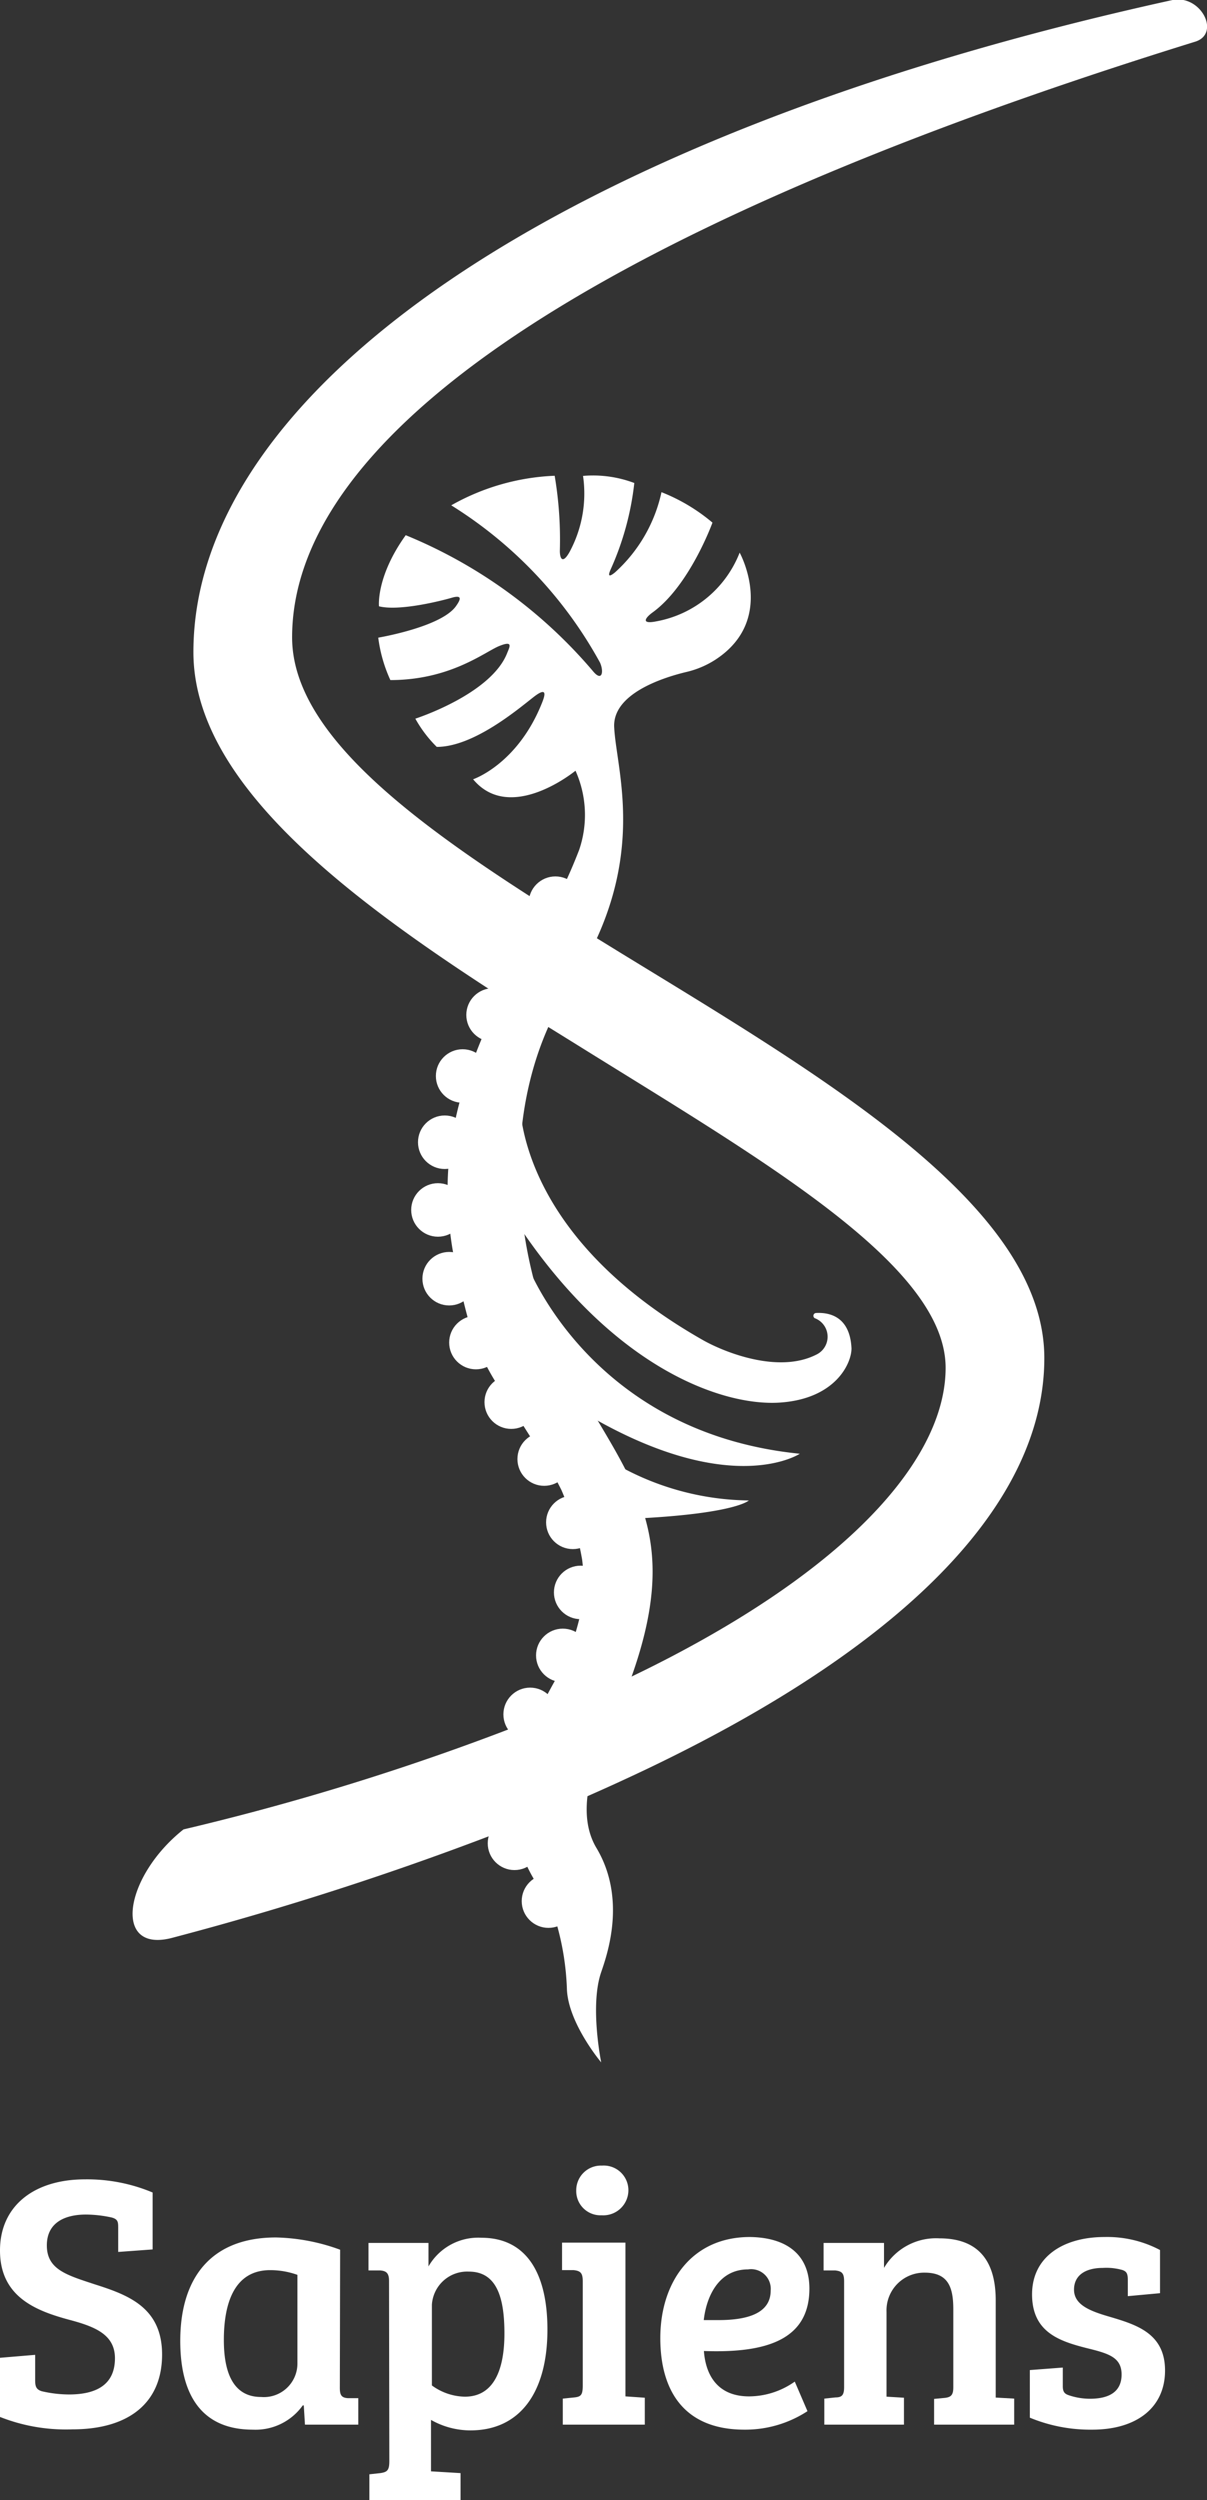
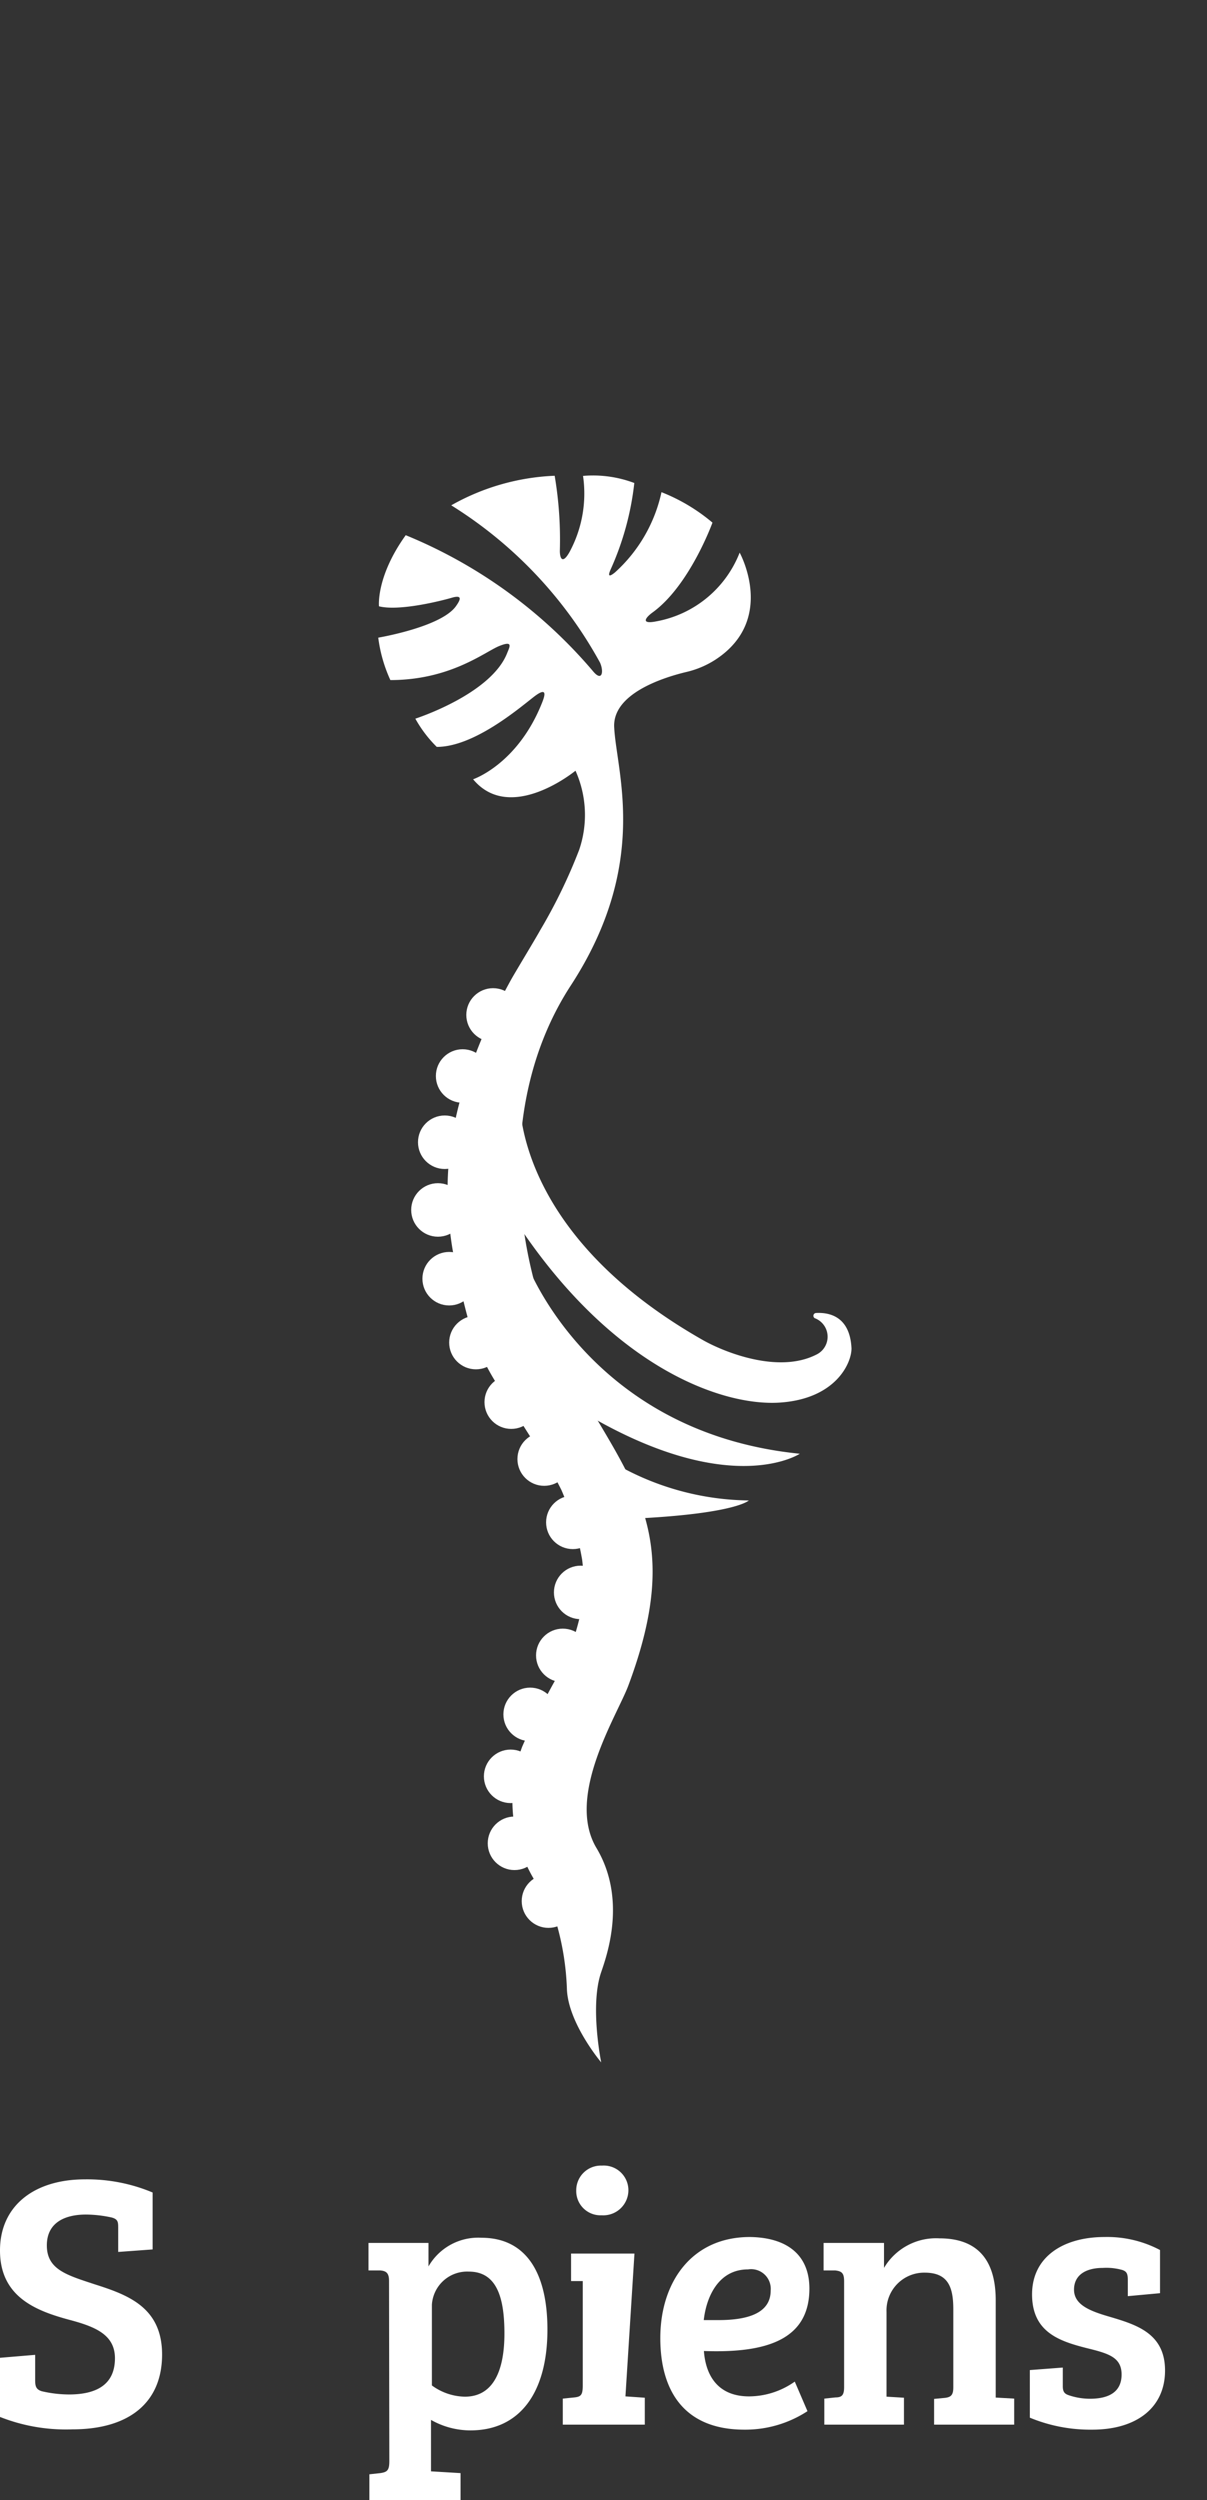
<svg xmlns="http://www.w3.org/2000/svg" viewBox="0 0 81.69 169.1">
  <rect x="0" y="0" width="81.69" height="169.1" fill="#333333" stroke="none" />
  <defs>
    <style>.cls-1{fill:#fff;}</style>
  </defs>
  <g id="Layer_2" data-name="Layer 2">
    <g id="Layer_1-2" data-name="Layer 1">
      <path class="cls-1" d="M7.78,159.51c0-1.6-1.35-2.14-3.09-2.6C2.43,156.3,0,155.36,0,152.22c0-3,2.29-4.81,5.75-4.81a11.44,11.44,0,0,1,4.58.89v3.85L8,152.32v-1.59c0-.42,0-.62-.44-.74a8.42,8.42,0,0,0-1.74-.2c-1.32,0-2.65.47-2.65,2.09s1.33,2,3.21,2.62c2.26.72,4.59,1.55,4.59,4.76s-2.18,5.06-6.08,5.06A12.14,12.14,0,0,1,0,163.48v-4l2.38-.2V161c0,.42.07.62.44.74a8.23,8.23,0,0,0,1.94.22C6.35,161.94,7.78,161.42,7.78,159.51Z" />
-       <path class="cls-1" d="M23,161.52c0,.49.12.66.54.69l.71,0V164H20.64l-.08-1.3-.07,0a3.92,3.92,0,0,1-3.38,1.64c-3.59,0-4.91-2.52-4.91-6,0-4.32,2.13-7,6.48-7a13.41,13.41,0,0,1,4.34.83Zm-2.87-7.65a5.49,5.49,0,0,0-1.84-.32c-2.43,0-3.14,2.23-3.14,4.73,0,1.94.49,3.85,2.52,3.85a2.27,2.27,0,0,0,2.46-2.23Z" />
      <path class="cls-1" d="M26.33,154.28c0-.51-.17-.68-.61-.71l-.78,0v-1.86H29v1.59s0,0,0,0a3.88,3.88,0,0,1,3.58-1.94c3,0,4.47,2.33,4.47,6.21,0,4.27-1.87,6.82-5.21,6.82a5.42,5.42,0,0,1-2.67-.71v3.48l2,.12v1.84H25v-1.76l.74-.08c.47-.07.61-.19.61-.81Zm2.9,7.07a3.89,3.89,0,0,0,2.23.76c2,0,2.68-1.89,2.68-4.27s-.49-4.19-2.41-4.19a2.39,2.39,0,0,0-2.5,2.25Z" />
-       <path class="cls-1" d="M42.33,162.09l1.31.09V164H38.09v-1.76l.79-.08c.46-.05.56-.19.56-.81v-7.06c0-.54-.15-.69-.61-.74l-.79,0v-1.86h4.29Zm-1.59-15.61a1.67,1.67,0,0,1,1.79,1.64,1.7,1.7,0,0,1-1.81,1.72A1.64,1.64,0,0,1,39,148.15,1.67,1.67,0,0,1,40.74,146.48Z" />
+       <path class="cls-1" d="M42.33,162.09l1.31.09V164H38.09v-1.76l.79-.08c.46-.05.56-.19.56-.81v-7.06l-.79,0v-1.86h4.29Zm-1.59-15.61a1.67,1.67,0,0,1,1.79,1.64,1.7,1.7,0,0,1-1.81,1.72A1.64,1.64,0,0,1,39,148.15,1.67,1.67,0,0,1,40.74,146.48Z" />
      <path class="cls-1" d="M54.78,154.8c0,3.51-3,4.37-7.14,4.22.12,1.64.93,3.07,3.06,3.07a5.39,5.39,0,0,0,3.09-1l.86,2a7.7,7.7,0,0,1-4.27,1.25c-4.14,0-5.69-2.7-5.69-6.19,0-3.8,2.14-6.84,6.06-6.84C53.23,151.34,54.78,152.49,54.78,154.8Zm-4.15-1.3c-2,0-2.82,1.84-3,3.43.34,0,.66,0,1,0,2.13,0,3.53-.54,3.53-2A1.33,1.33,0,0,0,50.63,153.5Z" />
      <path class="cls-1" d="M57.13,154.31c0-.54-.14-.69-.61-.74l-.78,0v-1.86h4.09v1.69h0a4.09,4.09,0,0,1,3.75-2c2.48,0,3.81,1.35,3.81,4.19v6.58l1.25.07V164H63.22v-1.74l.74-.07c.41-.05.56-.2.56-.71v-5.28c0-1.49-.34-2.48-1.94-2.48A2.55,2.55,0,0,0,60,156.37v5.74l1.18.07V164H55.79v-1.76l.76-.08c.46,0,.58-.19.58-.71Z" />
      <path class="cls-1" d="M74.63,153.4c-1.08,0-1.94.44-1.94,1.47s1.08,1.45,2.43,1.84c1.82.54,3.73,1.13,3.73,3.63s-1.91,4-4.93,4a10.7,10.7,0,0,1-4.22-.81v-3.22l2.23-.17v1.25c0,.37.1.52.4.62a4.47,4.47,0,0,0,1.44.24c1.28,0,2.14-.46,2.14-1.64s-.91-1.43-2.38-1.79c-1.84-.47-3.68-1.08-3.68-3.63s2.13-3.88,4.9-3.88a7.65,7.65,0,0,1,3.76.88v2.92l-2.18.2v-1.11c0-.41-.08-.56-.37-.66A4,4,0,0,0,74.63,153.4Z" />
-       <path class="cls-1" d="M80.89,2.82C37.38,16.31,19.77,30.43,19.77,43.11c0,6.69,8.69,12.93,18.9,19.29l.26.16.29.18,2.83,1.74c13.69,8.38,28.63,17.07,28.63,27.38S60.31,112.08,42.1,120.44q-2.51,1.16-5.2,2.27a210.83,210.83,0,0,1-25.31,8.38c-4,1-3.17-4.18.83-7.35a171.9,171.9,0,0,0,24.36-7.69q4.69-1.93,8.55-3.94C58.09,105.46,64,98.34,64,92.52c0-7-12.56-14.13-25.19-22l-1.76-1.09-1.49-.94c-.52-.33-1-.66-1.55-1C23,60.41,13.09,52.72,13.09,44.11,13.09,26.59,37.3,9.23,79.36,0,81.29-.37,82.63,2.28,80.89,2.82Z" />
      <g id="Silhouette">
        <path class="cls-1" d="M40.69,139.5s-2.21-2.62-2.32-4.92a18.17,18.17,0,0,0-1.22-6,2.86,2.86,0,0,0-.44-.61,10.4,10.4,0,0,1-1.37-9.82,51,51,0,0,1,2.52-5,16.75,16.75,0,0,0,1.41-3.92,11.73,11.73,0,0,0,.13-3.73A20.62,20.62,0,0,0,38,100.79a32,32,0,0,0-2-3.44c-.69-1.08-1.62-2.58-2.13-3.37a16.63,16.63,0,0,1-1.94-3.92c-.32-1-.75-2.73-1-4.07a23.09,23.09,0,0,1-.61-4.61,19.05,19.05,0,0,1,.16-3.65,24.21,24.21,0,0,1,.82-3.87,40.27,40.27,0,0,1,1.47-4c.49-1.12,1.52-3.06,1.84-3.63s1.65-2.76,1.95-3.31a36.09,36.09,0,0,0,2.64-5.44,7.32,7.32,0,0,0-.25-5.35s-4.4,3.62-6.93.58c0,0,3-1,4.66-5.16.15-.38.47-1.21-.57-.4s-4.05,3.37-6.55,3.37a8.49,8.49,0,0,1-1.45-1.91s5.14-1.65,6.22-4.45c.16-.4.43-.86-.55-.46s-3.3,2.3-7.36,2.3a9.85,9.85,0,0,1-.82-2.87s4.25-.71,5.26-2.13c.26-.37.51-.8-.28-.57s-3.57.92-4.93.58c0,0-.21-2,1.81-4.81a33.06,33.06,0,0,1,12.7,9.23c.59.69.72,0,.45-.61A28.85,28.85,0,0,0,30.54,34.18a15.46,15.46,0,0,1,7-2,25.91,25.91,0,0,1,.35,5.08c0,.51.18.92.65.09a8.32,8.32,0,0,0,.92-5.16,7.92,7.92,0,0,1,3.47.48,19.38,19.38,0,0,1-1.59,5.82c-.21.47-.14.57.28.23a10.23,10.23,0,0,0,3.15-5.43h0a12.36,12.36,0,0,1,3.45,2.06s-1.54,4.26-4.06,6.08c-.48.35-.81.81.25.6a7.5,7.5,0,0,0,5.65-4.65s2.51,4.53-1.64,7.24a6.24,6.24,0,0,1-2,.84c-1.53.37-5,1.46-4.85,3.76.15,3,2.42,9.21-2.94,17.44s-3.87,19.47.17,26.61S46.34,103.8,42.53,114c-.74,2-4.27,7.47-2.16,11s.64,7.43.31,8.42C39.91,135.69,40.69,139.5,40.69,139.5Z" />
-         <circle class="cls-1" cx="37.59" cy="61.09" r="1.81" />
-         <circle class="cls-1" cx="35.28" cy="64.72" r="1.81" />
        <circle class="cls-1" cx="33.37" cy="68.65" r="1.81" />
        <circle class="cls-1" cx="31.31" cy="72.78" r="1.81" />
        <circle class="cls-1" cx="30.1" cy="77.26" r="1.81" />
        <circle class="cls-1" cx="29.64" cy="81.84" r="1.81" />
        <circle class="cls-1" cx="30.4" cy="86.49" r="1.81" />
        <circle class="cls-1" cx="32.21" cy="90.81" r="1.81" />
        <circle class="cls-1" cx="34.6" cy="94.84" r="1.81" />
        <circle class="cls-1" cx="36.83" cy="98.69" r="1.81" />
        <circle class="cls-1" cx="38.77" cy="102.97" r="1.81" />
        <circle class="cls-1" cx="39.3" cy="107.71" r="1.81" />
        <circle class="cls-1" cx="38.09" cy="111.97" r="1.81" />
        <circle class="cls-1" cx="35.88" cy="115.96" r="1.81" />
        <circle class="cls-1" cx="34.56" cy="120.15" r="1.81" />
        <circle class="cls-1" cx="34.82" cy="124.68" r="1.81" />
        <circle class="cls-1" cx="37.12" cy="128.59" r="1.81" />
        <path class="cls-1" d="M41.27,98.79a18.53,18.53,0,0,0,9.41,2.7s-.82.85-7.22,1.2C43.46,102.69,41.15,100.86,41.27,98.79Z" />
        <path class="cls-1" d="M35.64,85.44s4.2,11.46,18.49,12.89c0,0-4.5,3-14-2.42A15.72,15.72,0,0,1,35.64,85.44Z" />
        <path class="cls-1" d="M35.18,74.12s-.66,9.1,12.37,16.51c1.42.81,5.1,2.31,7.69,1a1.34,1.34,0,0,0-.1-2.47.19.19,0,0,1,.08-.35c.87-.05,2.31.2,2.41,2.4,0,1-1.07,3.41-4.86,3.66S41.55,92.63,35,82.75" />
      </g>
    </g>
  </g>
</svg>